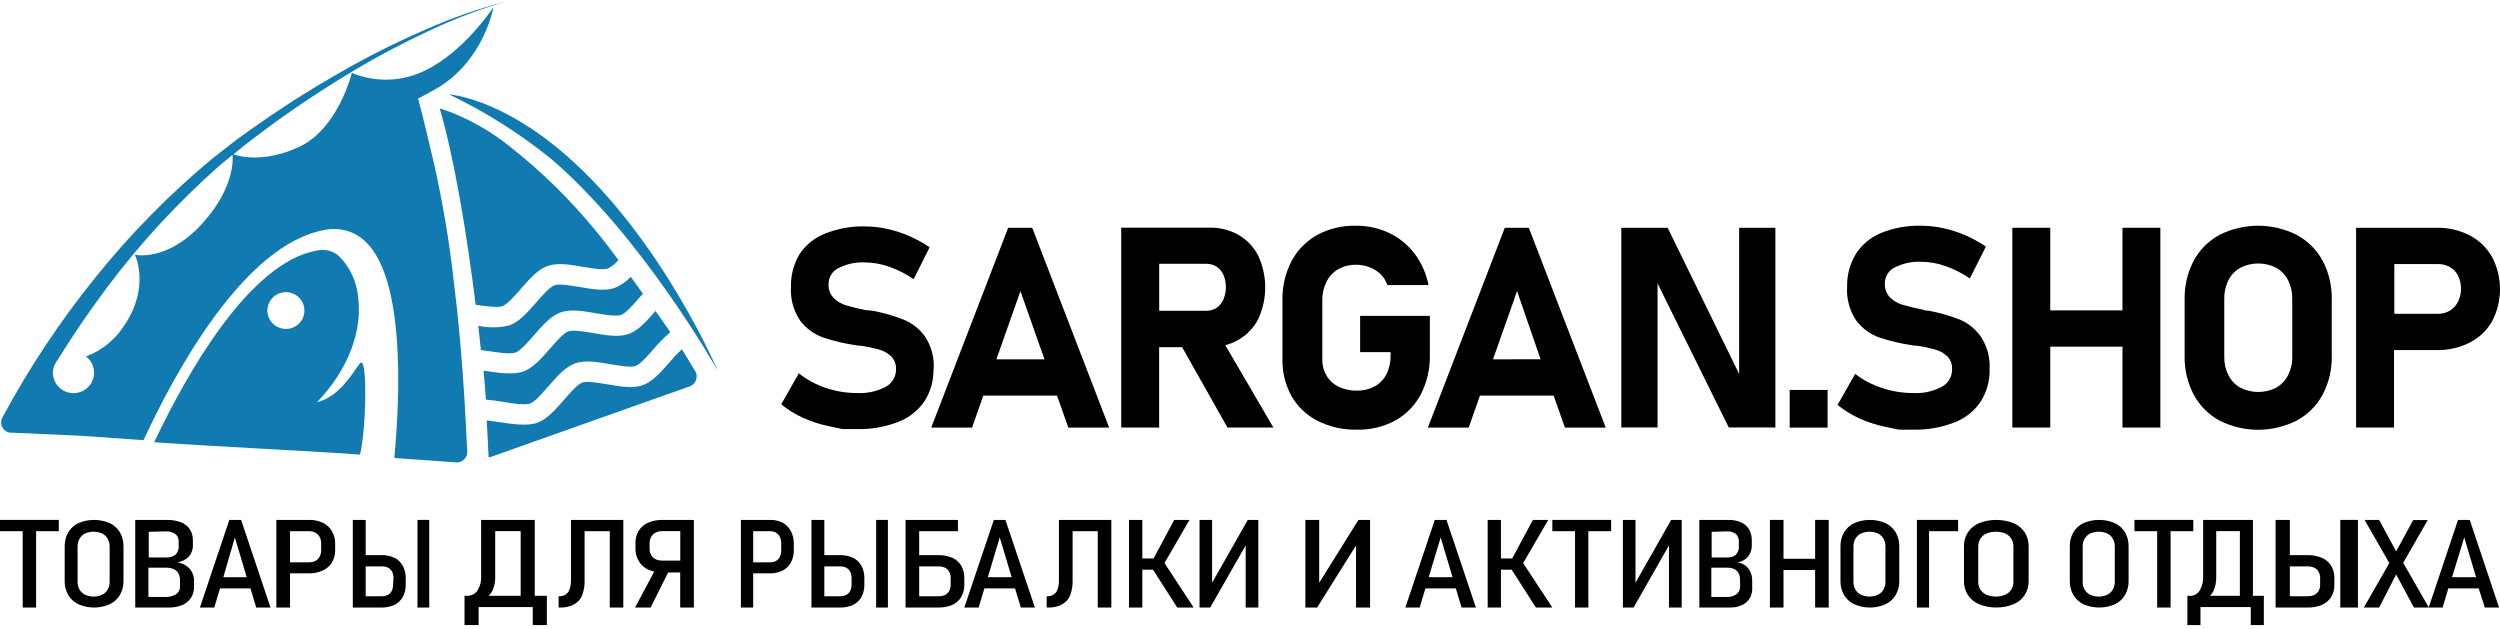
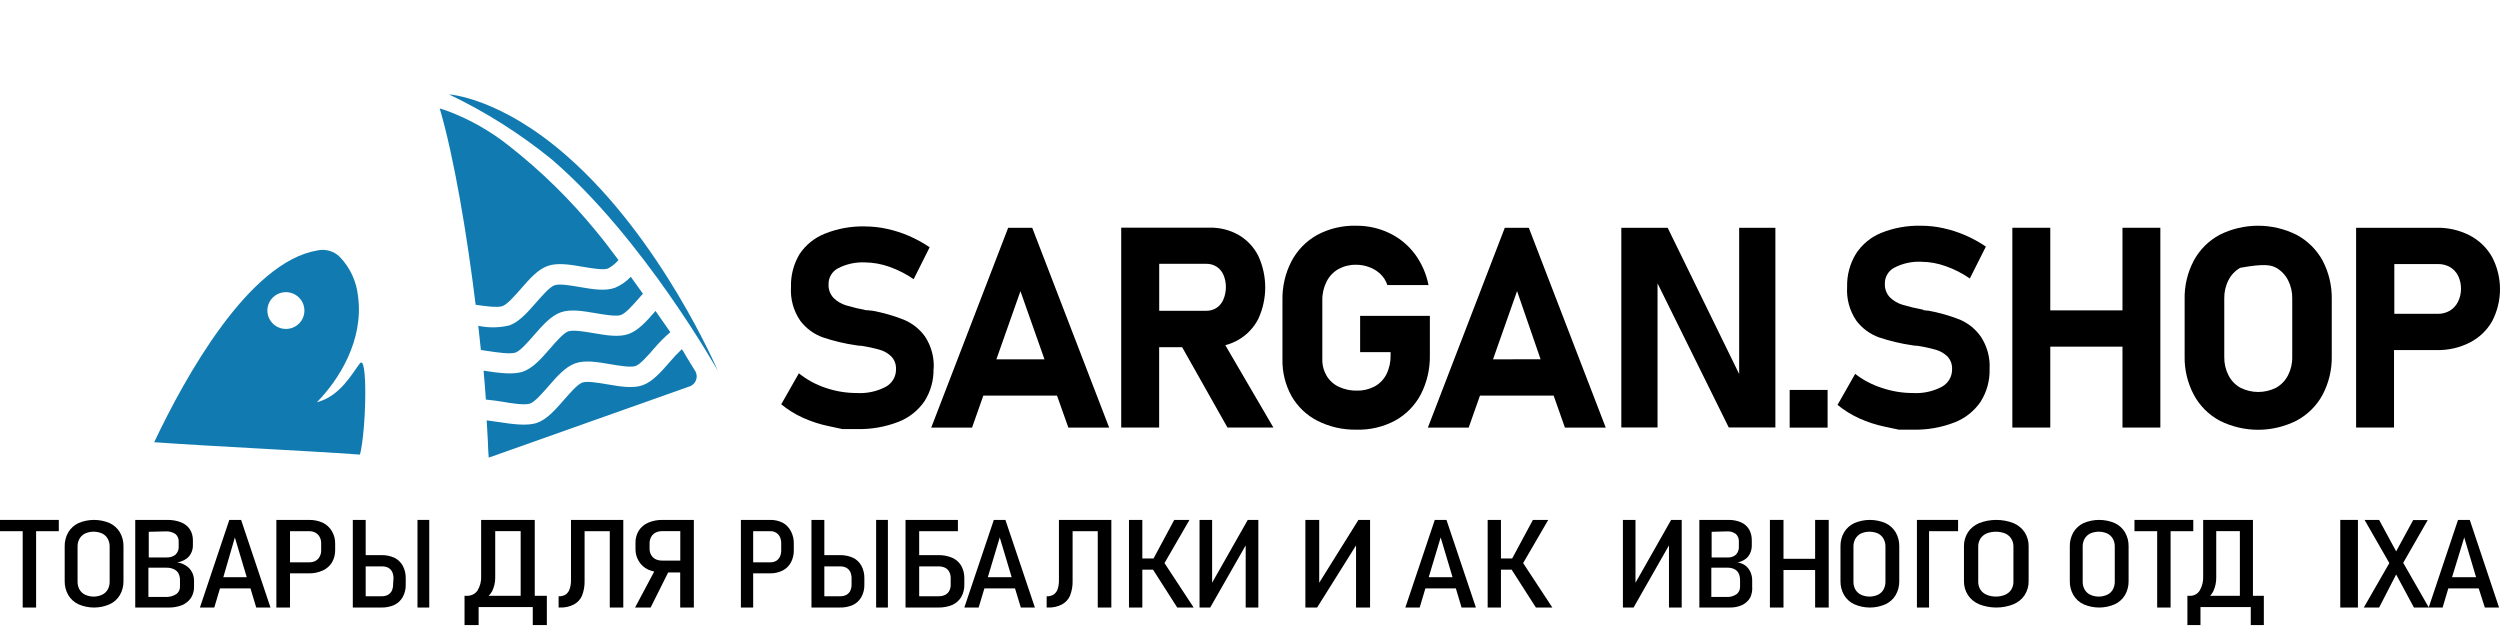
<svg xmlns="http://www.w3.org/2000/svg" width="425" height="107" viewBox="0 0 425 107" fill="none">
  <path d="M158.729 62.694C158.835 60.766 158.325 58.854 157.27 57.232C156.355 55.948 155.094 54.946 153.631 54.342C151.881 53.652 150.066 53.137 148.213 52.803H147.944C147.856 52.774 147.765 52.754 147.674 52.744H147.484H147.294C146.113 52.526 144.945 52.244 143.795 51.9C143.007 51.657 142.29 51.228 141.706 50.648C141.413 50.338 141.187 49.972 141.041 49.573C140.895 49.173 140.832 48.749 140.856 48.325V48.325C140.842 47.766 140.986 47.214 141.273 46.733C141.559 46.252 141.976 45.86 142.476 45.603C143.89 44.875 145.473 44.532 147.064 44.61C148.472 44.627 149.868 44.878 151.192 45.355C152.657 45.87 154.045 46.579 155.321 47.461L158.04 42.038C156.944 41.291 155.779 40.65 154.561 40.122C153.354 39.598 152.099 39.192 150.812 38.91C149.582 38.638 148.325 38.498 147.064 38.493C144.731 38.431 142.41 38.847 140.246 39.715C138.496 40.405 136.997 41.606 135.948 43.16C134.922 44.858 134.409 46.812 134.469 48.791V48.791C134.336 50.826 134.892 52.846 136.048 54.531C137.022 55.82 138.352 56.8 139.877 57.351C141.727 57.974 143.631 58.426 145.564 58.702L146.084 58.772H146.214H146.344C147.424 58.932 148.492 59.161 149.543 59.457C150.298 59.669 150.986 60.069 151.542 60.619C151.809 60.909 152.015 61.249 152.149 61.619C152.283 61.989 152.341 62.381 152.322 62.774C152.332 63.38 152.175 63.978 151.869 64.503C151.563 65.028 151.118 65.46 150.583 65.753C149.079 66.546 147.384 66.913 145.684 66.815C143.878 66.819 142.085 66.524 140.376 65.942C138.716 65.394 137.168 64.553 135.808 63.459L132.809 68.732C133.93 69.65 135.166 70.418 136.488 71.016C137.896 71.654 139.371 72.133 140.886 72.446L143.225 72.943H145.664C148.072 73.004 150.467 72.589 152.712 71.721C154.524 71.024 156.079 69.794 157.17 68.196C158.222 66.533 158.754 64.598 158.699 62.635L158.729 62.694Z" fill="black" />
  <path d="M171.385 38.731L158.31 72.694H165.247L167.166 67.252H179.691L181.621 72.694H188.558L175.483 38.731H171.385ZM169.385 61.085L173.474 49.496L177.562 61.085H169.385Z" fill="black" />
  <path d="M210.55 57.759C211.997 56.92 213.168 55.682 213.918 54.194C214.689 52.518 215.088 50.698 215.088 48.856C215.088 47.014 214.689 45.193 213.918 43.518C213.182 42.039 212.029 40.804 210.6 39.963C209.082 39.093 207.353 38.657 205.602 38.702H190.607V72.684H197.055V59.02H200.963L208.67 72.684H216.477L208.301 58.682C209.09 58.479 209.846 58.168 210.55 57.759V57.759ZM197.065 44.849H205.062C205.684 44.834 206.296 45.003 206.821 45.335C207.34 45.679 207.746 46.166 207.991 46.736C208.274 47.401 208.413 48.118 208.4 48.841C208.398 49.565 208.249 50.281 207.961 50.946C207.72 51.515 207.317 52.002 206.801 52.346C206.283 52.678 205.677 52.847 205.062 52.833H197.065V44.849Z" fill="black" />
  <path d="M243.077 53.697H231.222V59.864H236.4V60.42C236.424 61.53 236.181 62.63 235.69 63.628C235.249 64.501 234.552 65.221 233.691 65.693C232.767 66.178 231.736 66.424 230.692 66.408C229.622 66.43 228.561 66.206 227.593 65.753C226.732 65.349 226.011 64.699 225.524 63.886C225.025 63.033 224.773 62.061 224.794 61.075V51.055C224.772 49.954 225.019 48.863 225.514 47.878C225.956 46.99 226.652 46.251 227.513 45.752C228.43 45.248 229.464 44.991 230.512 45.008C231.287 45.002 232.057 45.14 232.781 45.415C233.496 45.672 234.147 46.079 234.69 46.606C235.227 47.119 235.626 47.758 235.85 48.464H242.847C242.476 46.544 241.677 44.733 240.508 43.16C239.377 41.653 237.896 40.44 236.19 39.625C234.429 38.783 232.496 38.355 230.542 38.374C228.233 38.311 225.947 38.852 223.915 39.943C222.058 40.979 220.544 42.528 219.556 44.402C218.494 46.458 217.965 48.745 218.017 51.055V61.075C217.969 63.271 218.507 65.44 219.576 67.362C220.609 69.158 222.148 70.615 224.005 71.552C226.045 72.576 228.307 73.087 230.592 73.042C232.882 73.11 235.15 72.579 237.169 71.503C239.032 70.472 240.551 68.922 241.538 67.044C242.594 64.978 243.122 62.687 243.077 60.37V53.697Z" fill="black" />
  <path d="M255.812 38.731L242.737 72.694H249.675L251.594 67.252H264.119L266.038 72.694H272.976L259.901 38.731H255.812ZM253.813 61.085L257.902 49.486L261.9 61.075L253.813 61.085Z" fill="black" />
  <path d="M295.657 63.588L283.502 38.721H275.625V72.665H281.782V48.175L293.888 72.665H301.815V38.721H295.657V63.588Z" fill="black" />
  <path d="M310.691 66.289H304.244V72.694H310.691V66.289Z" fill="black" />
  <path d="M333.193 54.342C331.442 53.654 329.627 53.138 327.775 52.803H327.495C327.408 52.772 327.317 52.752 327.225 52.744H327.045L326.875 52.634C325.691 52.418 324.52 52.136 323.367 51.79C322.578 51.548 321.861 51.118 321.277 50.539C320.985 50.229 320.759 49.863 320.612 49.464C320.466 49.064 320.404 48.639 320.428 48.215V48.215C320.414 47.655 320.56 47.103 320.848 46.622C321.137 46.141 321.556 45.75 322.057 45.494C323.467 44.764 325.047 44.421 326.635 44.501C328.044 44.517 329.44 44.769 330.764 45.246C332.222 45.758 333.604 46.462 334.872 47.341L337.601 41.919C336.503 41.177 335.338 40.535 334.122 40.002C332.912 39.48 331.653 39.074 330.364 38.791C329.133 38.517 327.876 38.377 326.615 38.374C324.283 38.312 321.962 38.727 319.798 39.595C318.03 40.316 316.529 41.561 315.5 43.16C314.471 44.857 313.954 46.811 314.01 48.791C313.882 50.825 314.438 52.844 315.59 54.531C316.566 55.818 317.895 56.797 319.418 57.351C321.272 57.974 323.179 58.426 325.116 58.702L325.626 58.772H325.756H325.886C326.966 58.931 328.034 59.16 329.084 59.457C329.838 59.671 330.526 60.071 331.084 60.619C331.348 60.91 331.553 61.25 331.685 61.62C331.817 61.99 331.874 62.382 331.853 62.774V62.774C331.864 63.38 331.707 63.978 331.4 64.503C331.094 65.028 330.649 65.46 330.114 65.753C328.613 66.545 326.922 66.912 325.226 66.815C323.417 66.819 321.62 66.523 319.908 65.942C318.269 65.418 316.736 64.612 315.38 63.558L312.381 68.831C313.503 69.747 314.739 70.515 316.059 71.115C317.467 71.753 318.943 72.233 320.458 72.545L322.797 73.042H325.246C327.637 73.097 330.015 72.682 332.243 71.82C334.057 71.126 335.613 69.895 336.701 68.295C337.754 66.632 338.286 64.697 338.231 62.734V62.734C338.337 60.806 337.826 58.894 336.771 57.272C335.88 55.98 334.639 54.965 333.193 54.342V54.342Z" fill="black" />
  <path d="M360.822 52.764H348.547V38.721H342.099V72.684H348.547V58.93H360.822V72.684H367.26V38.721H360.822V52.764Z" fill="black" />
-   <path d="M390.421 39.923C388.391 38.904 386.148 38.374 383.874 38.374C381.599 38.374 379.356 38.904 377.326 39.923C375.463 40.929 373.938 42.455 372.938 44.312C371.869 46.342 371.336 48.607 371.388 50.897V60.519C371.336 62.806 371.869 65.068 372.938 67.093C373.932 68.96 375.458 70.494 377.326 71.503C379.354 72.527 381.598 73.062 383.874 73.062C386.149 73.062 388.393 72.527 390.421 71.503C392.302 70.498 393.842 68.964 394.849 67.093C395.913 65.066 396.446 62.805 396.399 60.519V50.897C396.446 48.608 395.913 46.343 394.849 44.312C393.835 42.452 392.296 40.926 390.421 39.923V39.923ZM389.681 60.678C389.705 61.764 389.458 62.839 388.962 63.806C388.514 64.683 387.819 65.411 386.962 65.902C386.016 66.385 384.967 66.636 383.903 66.636C382.84 66.636 381.791 66.385 380.845 65.902C379.984 65.415 379.288 64.686 378.845 63.806C378.349 62.839 378.102 61.764 378.126 60.678V50.748C378.103 49.662 378.35 48.587 378.845 47.619C379.288 46.74 379.984 46.01 380.845 45.524C381.791 45.041 382.84 44.789 383.903 44.789C384.967 44.789 386.016 45.041 386.962 45.524C387.817 46.018 388.511 46.745 388.962 47.619C389.457 48.587 389.704 49.662 389.681 50.748V60.678Z" fill="black" />
+   <path d="M390.421 39.923C388.391 38.904 386.148 38.374 383.874 38.374C381.599 38.374 379.356 38.904 377.326 39.923C375.463 40.929 373.938 42.455 372.938 44.312C371.869 46.342 371.336 48.607 371.388 50.897V60.519C371.336 62.806 371.869 65.068 372.938 67.093C373.932 68.96 375.458 70.494 377.326 71.503C379.354 72.527 381.598 73.062 383.874 73.062C386.149 73.062 388.393 72.527 390.421 71.503C392.302 70.498 393.842 68.964 394.849 67.093C395.913 65.066 396.446 62.805 396.399 60.519V50.897C396.446 48.608 395.913 46.343 394.849 44.312C393.835 42.452 392.296 40.926 390.421 39.923V39.923ZM389.681 60.678C389.705 61.764 389.458 62.839 388.962 63.806C388.514 64.683 387.819 65.411 386.962 65.902C386.016 66.385 384.967 66.636 383.903 66.636C382.84 66.636 381.791 66.385 380.845 65.902C379.984 65.415 379.288 64.686 378.845 63.806C378.349 62.839 378.102 61.764 378.126 60.678V50.748C378.103 49.662 378.35 48.587 378.845 47.619C379.288 46.74 379.984 46.01 380.845 45.524C384.967 44.789 386.016 45.041 386.962 45.524C387.817 46.018 388.511 46.745 388.962 47.619C389.457 48.587 389.704 49.662 389.681 50.748V60.678Z" fill="black" />
  <path d="M423.658 43.697C422.773 42.126 421.446 40.846 419.84 40.013C418.102 39.123 416.167 38.679 414.212 38.721H400.537V72.684H406.985V59.516H414.252C416.206 59.554 418.14 59.111 419.88 58.225C421.465 57.413 422.778 56.161 423.658 54.62C424.54 52.933 425 51.06 425 49.159C425 47.258 424.54 45.384 423.658 43.697ZM417.841 51.334C417.533 51.95 417.054 52.467 416.461 52.823C415.854 53.173 415.164 53.355 414.462 53.349H407.035V44.888H414.462C415.183 44.876 415.895 45.058 416.521 45.415C417.113 45.769 417.589 46.286 417.891 46.904C418.221 47.603 418.385 48.367 418.37 49.139C418.37 49.901 418.188 50.653 417.841 51.334V51.334Z" fill="black" />
  <path d="M0 90.303H3.858V103.281H6.138V90.303H9.996V88.385H0V90.303Z" fill="black" />
  <path d="M18.641 88.925C17.803 88.569 16.9 88.385 15.987 88.385C15.073 88.385 14.17 88.569 13.332 88.925C12.613 89.27 12.013 89.815 11.606 90.492C11.187 91.226 10.976 92.058 10.997 92.899V98.766C10.978 99.603 11.188 100.43 11.606 101.159C12.008 101.84 12.61 102.385 13.332 102.726C14.168 103.092 15.072 103.281 15.987 103.281C16.901 103.281 17.806 103.092 18.641 102.726C19.37 102.39 19.978 101.843 20.381 101.159C20.8 100.43 21.01 99.603 20.991 98.766V92.899C21.011 92.058 20.801 91.226 20.381 90.492C19.973 89.811 19.367 89.266 18.641 88.925V88.925ZM18.641 98.895C18.649 99.362 18.534 99.823 18.307 100.233C18.091 100.611 17.762 100.914 17.364 101.102C16.911 101.313 16.416 101.422 15.914 101.422C15.412 101.422 14.917 101.313 14.464 101.102C14.069 100.911 13.74 100.608 13.521 100.233C13.294 99.823 13.179 99.362 13.187 98.895V92.913C13.177 92.446 13.292 91.984 13.521 91.574C13.74 91.196 14.068 90.889 14.464 90.692C14.92 90.49 15.414 90.386 15.914 90.386C16.414 90.386 16.908 90.49 17.364 90.692C17.763 90.884 18.092 91.192 18.307 91.574C18.536 91.984 18.651 92.446 18.641 92.913V98.895Z" fill="black" />
  <path d="M31.599 96.146C31.152 95.854 30.641 95.669 30.107 95.608C30.642 95.533 31.153 95.339 31.599 95.041C31.988 94.79 32.298 94.438 32.494 94.024C32.701 93.608 32.803 93.15 32.792 92.688V91.888C32.81 91.231 32.64 90.582 32.3 90.014C31.942 89.472 31.421 89.051 30.808 88.808C30.046 88.508 29.228 88.365 28.406 88.387H22.991V103.279H28.675C29.467 103.297 30.255 103.153 30.987 102.858C31.597 102.597 32.116 102.168 32.479 101.623C32.829 101.053 33.005 100.398 32.986 99.734V98.732C32.995 98.228 32.877 97.729 32.643 97.279C32.409 96.814 32.047 96.422 31.599 96.146V96.146ZM28.138 90.334C28.729 90.296 29.316 90.449 29.809 90.77C30 90.93 30.151 91.132 30.249 91.359C30.348 91.586 30.391 91.832 30.375 92.077V92.833C30.402 93.099 30.368 93.367 30.275 93.618C30.182 93.87 30.033 94.098 29.838 94.286C29.42 94.621 28.888 94.792 28.347 94.765H25.288V90.407L28.138 90.334ZM30.599 99.691C30.612 99.942 30.562 100.192 30.453 100.42C30.344 100.648 30.179 100.847 29.973 100.998C29.402 101.359 28.726 101.528 28.048 101.478H25.229V96.509H28.287C28.73 96.495 29.17 96.585 29.57 96.77C29.901 96.92 30.173 97.169 30.346 97.482C30.521 97.84 30.608 98.233 30.599 98.63V99.691Z" fill="black" />
  <path d="M38.983 88.385L33.987 103.281H36.427L37.4 100.025H42.584L43.557 103.281H45.983L40.987 88.385H38.983ZM37.966 98.122L39.927 91.364L41.945 98.122H37.966Z" fill="black" />
  <path d="M54.88 88.866C54.135 88.531 53.321 88.367 52.5 88.386H46.982V103.281H49.302V97.468H52.5C53.316 97.487 54.125 97.323 54.865 96.989C55.514 96.696 56.058 96.221 56.427 95.623C56.802 94.982 56.992 94.254 56.977 93.516V92.426C56.992 91.683 56.802 90.951 56.427 90.304C56.068 89.686 55.53 89.186 54.88 88.866ZM54.598 93.545C54.611 93.919 54.524 94.29 54.345 94.62C54.189 94.924 53.946 95.176 53.646 95.347C53.31 95.515 52.937 95.6 52.56 95.594H49.302V90.304H52.56C52.939 90.296 53.314 90.386 53.646 90.566C53.946 90.737 54.189 90.989 54.345 91.293C54.526 91.633 54.613 92.013 54.598 92.397V93.545Z" fill="black" />
  <path d="M72.973 88.385H70.973V103.281H72.973V88.385Z" fill="black" />
  <path d="M67.091 94.836C66.376 94.509 65.6 94.35 64.818 94.371H62.166V88.385H59.977V103.278H64.79C65.571 103.302 66.347 103.148 67.064 102.828C67.65 102.538 68.139 102.072 68.467 101.491C68.819 100.85 68.994 100.121 68.972 99.384V98.309C68.992 97.563 68.817 96.825 68.467 96.173C68.146 95.596 67.668 95.131 67.091 94.836ZM66.825 99.37C66.83 99.741 66.753 100.109 66.6 100.445C66.452 100.737 66.222 100.975 65.941 101.128C65.619 101.293 65.262 101.373 64.903 101.36H62.166V96.289H64.973C65.332 96.277 65.689 96.357 66.011 96.522C66.293 96.681 66.523 96.924 66.671 97.219C66.825 97.565 66.901 97.943 66.895 98.324L66.825 99.37Z" fill="black" />
  <path d="M90.908 101.289V88.385H81.793V97.922C81.846 98.791 81.627 99.655 81.164 100.408C80.969 100.689 80.699 100.918 80.382 101.073C80.065 101.227 79.71 101.302 79.353 101.289H78.97V106.26H81.364V103.197H90.571V106.26H92.965V101.289H90.908ZM83.067 101.289C83.294 101.062 83.49 100.81 83.65 100.538C84.013 99.8 84.196 98.995 84.187 98.182V90.292H88.514V101.289H83.067Z" fill="black" />
  <path d="M103.633 88.385H97.068V98.627C97.079 99.15 96.999 99.671 96.831 100.167C96.707 100.535 96.469 100.855 96.149 101.083C95.789 101.285 95.379 101.386 94.964 101.373V101.373V103.276H95.216C96.023 103.311 96.826 103.136 97.542 102.768C98.155 102.449 98.64 101.937 98.921 101.315C99.254 100.483 99.41 99.593 99.38 98.7V90.302H103.663V103.276H105.96V88.385H103.648H103.633Z" fill="black" />
  <path d="M115.649 88.387H112.674C111.826 88.363 110.983 88.521 110.205 88.85C109.545 89.135 108.986 89.603 108.598 90.195C108.214 90.824 108.018 91.545 108.033 92.277V93.304C108.016 94.04 108.212 94.767 108.598 95.4C108.97 96.035 109.537 96.54 110.22 96.846C110.542 96.981 110.875 97.087 111.216 97.164L107.959 103.281H110.607L113.582 97.323H115.634V103.281H117.955V88.387H115.634H115.649ZM112.555 95.299C112.164 95.305 111.776 95.221 111.425 95.053C111.116 94.891 110.863 94.644 110.696 94.345C110.508 94.008 110.416 93.629 110.428 93.246V92.407C110.418 92.015 110.51 91.627 110.696 91.279C110.862 90.975 111.115 90.724 111.425 90.556C111.773 90.377 112.162 90.287 112.555 90.296H115.649V95.299H112.555Z" fill="black" />
  <path d="M133.06 88.866C132.389 88.531 131.656 88.367 130.918 88.386H125.952V103.281H128.04V97.468H130.918C131.652 97.487 132.38 97.323 133.046 96.989C133.632 96.7 134.123 96.224 134.452 95.623C134.795 94.985 134.967 94.255 134.947 93.516V92.426C134.966 91.683 134.795 90.948 134.452 90.304C134.132 89.683 133.647 89.181 133.06 88.866V88.866ZM132.805 93.545C132.815 93.917 132.742 94.286 132.591 94.62C132.45 94.928 132.226 95.181 131.949 95.347C131.651 95.513 131.32 95.598 130.985 95.594H128.04V90.304H130.985C131.322 90.298 131.654 90.388 131.949 90.566C132.226 90.731 132.45 90.985 132.591 91.293C132.743 91.637 132.816 92.015 132.805 92.397V93.545Z" fill="black" />
  <path d="M150.943 88.385H148.943V103.281H150.943V88.385Z" fill="black" />
  <path d="M145.048 94.836C144.327 94.509 143.547 94.351 142.76 94.371H140.136V88.385H137.947V103.278H142.76C143.541 103.302 144.317 103.148 145.034 102.828C145.623 102.542 146.113 102.075 146.437 101.491C146.789 100.85 146.964 100.121 146.942 99.384V98.309C146.962 97.563 146.788 96.825 146.437 96.173C146.115 95.592 145.631 95.126 145.048 94.836V94.836ZM144.767 99.37C144.772 99.741 144.695 100.109 144.543 100.445C144.395 100.737 144.165 100.975 143.883 101.128C143.561 101.293 143.204 101.373 142.845 101.36H140.136V96.289H142.845C143.204 96.277 143.561 96.357 143.883 96.522C144.165 96.681 144.395 96.924 144.543 97.219C144.697 97.565 144.774 97.943 144.767 98.324V99.37Z" fill="black" />
  <path d="M161.916 94.836C161.148 94.51 160.315 94.351 159.477 94.371H156.26V90.303H162.844V88.385H153.941V103.278H159.477C160.314 103.302 161.146 103.148 161.916 102.828C162.541 102.538 163.063 102.072 163.412 101.491C163.776 100.846 163.956 100.119 163.936 99.384V98.309C163.952 97.565 163.772 96.83 163.412 96.173C163.063 95.592 162.541 95.126 161.916 94.836V94.836ZM161.617 99.37C161.63 99.742 161.547 100.111 161.377 100.445C161.224 100.739 160.977 100.979 160.674 101.128C160.331 101.293 159.95 101.373 159.567 101.36H156.26V96.289H159.567C159.95 96.277 160.331 96.357 160.674 96.522C160.978 96.677 161.224 96.921 161.377 97.219C161.549 97.563 161.631 97.942 161.617 98.324V99.37Z" fill="black" />
  <path d="M168.951 88.385L163.937 103.281H166.372L167.348 100.025H172.551L173.543 103.281H175.933L170.919 88.385H168.951ZM167.931 98.122L169.957 91.364L171.983 98.122H167.931Z" fill="black" />
  <path d="M186.604 88.385H180.019V98.628C180.034 99.15 179.959 99.67 179.797 100.168C179.673 100.539 179.429 100.861 179.101 101.083C178.748 101.288 178.342 101.389 177.932 101.374V103.277H178.184C178.99 103.31 179.791 103.134 180.507 102.768C181.116 102.446 181.6 101.935 181.883 101.316C182.216 100.484 182.373 99.594 182.342 98.7V90.303H186.619V103.277H188.928V88.385H186.619H186.604Z" fill="black" />
  <path d="M202.21 88.385H199.621L196.101 94.939H194.196V88.385H191.927V103.281H194.196V96.843H196.014L200.13 103.281H202.923L197.963 95.724L202.21 88.385Z" fill="black" />
  <path d="M206.06 99.066V88.385H203.922V103.281H205.735L211.766 92.716V103.281H213.918V88.385H212.12L206.06 99.066Z" fill="black" />
  <path d="M224.267 99.066V88.385H221.915V103.281H223.909L230.528 92.716V103.281H232.911V88.385H230.933L224.267 99.066Z" fill="black" />
  <path d="M243.913 88.385L238.909 103.281H241.346L242.317 100.025H247.496L248.467 103.281H250.904L245.9 88.385H243.913ZM242.883 98.122L244.914 91.364L246.93 98.122H242.883Z" fill="black" />
  <path d="M263.2 88.385H260.593L257.069 94.939H255.161V88.385H252.903V103.281H255.161V96.843H256.981L261.103 103.281H263.899L258.933 95.724L263.2 88.385Z" fill="black" />
-   <path d="M263.899 90.303H267.757V103.281H270.023V90.303H273.895V88.385H263.899V90.303Z" fill="black" />
  <path d="M278.033 99.066V88.385H275.895V103.281H277.707L283.725 92.716V103.281H285.891V88.385H284.093L278.033 99.066Z" fill="black" />
  <path d="M296.719 96.146C296.313 95.854 295.848 95.669 295.362 95.608C295.849 95.533 296.313 95.339 296.719 95.041C297.073 94.79 297.355 94.438 297.533 94.024C297.721 93.608 297.815 93.15 297.804 92.688V91.888C297.821 91.231 297.666 90.582 297.357 90.014C297.031 89.472 296.557 89.051 296 88.808C295.306 88.508 294.563 88.365 293.815 88.387H288.89V103.279H294.059C294.78 103.297 295.496 103.153 296.163 102.858C296.718 102.597 297.189 102.168 297.519 101.623C297.808 101.029 297.93 100.358 297.872 99.691V98.688C297.878 98.186 297.776 97.689 297.574 97.235C297.377 96.802 297.084 96.427 296.719 96.146ZM293.571 90.334C294.108 90.296 294.643 90.449 295.091 90.77C295.265 90.93 295.402 91.132 295.491 91.359C295.581 91.586 295.62 91.832 295.606 92.077V92.833C295.63 93.099 295.599 93.367 295.515 93.618C295.43 93.87 295.295 94.098 295.118 94.286C294.737 94.621 294.253 94.792 293.761 94.765H290.979V90.407L293.571 90.334ZM295.81 99.691C295.822 99.942 295.776 100.192 295.677 100.42C295.577 100.648 295.427 100.847 295.24 100.998C294.721 101.359 294.106 101.528 293.489 101.478H290.925V96.509H293.707C294.109 96.495 294.51 96.585 294.874 96.77C295.174 96.92 295.422 97.169 295.579 97.482C295.739 97.84 295.818 98.233 295.81 98.63V99.691Z" fill="black" />
  <path d="M308.572 94.997H303.194V88.385H300.885V103.281H303.194V96.901H308.572V103.281H310.881V88.385H308.572V94.997Z" fill="black" />
  <path d="M320.526 88.926C319.691 88.569 318.79 88.385 317.879 88.385C316.968 88.385 316.067 88.569 315.232 88.926C314.505 89.266 313.899 89.812 313.491 90.493C313.072 91.227 312.861 92.058 312.882 92.9V98.767C312.862 99.604 313.073 100.43 313.491 101.16C313.895 101.844 314.502 102.391 315.232 102.726C316.064 103.092 316.966 103.281 317.879 103.281C318.791 103.281 319.693 103.092 320.526 102.726C321.255 102.391 321.862 101.844 322.266 101.16C322.685 100.43 322.895 99.604 322.875 98.767V92.9C322.896 92.058 322.686 91.227 322.266 90.493C321.858 89.812 321.252 89.266 320.526 88.926V88.926ZM320.526 98.895C320.534 99.362 320.419 99.823 320.192 100.234C319.978 100.608 319.655 100.91 319.264 101.103C318.81 101.311 318.315 101.419 317.813 101.419C317.312 101.419 316.817 101.311 316.363 101.103C315.968 100.911 315.64 100.609 315.42 100.234C315.193 99.823 315.078 99.362 315.087 98.895V92.914C315.076 92.447 315.191 91.985 315.42 91.575C315.64 91.196 315.967 90.889 316.363 90.692C316.82 90.493 317.314 90.39 317.813 90.39C318.313 90.39 318.807 90.493 319.264 90.692C319.656 90.89 319.979 91.197 320.192 91.575C320.421 91.985 320.536 92.447 320.526 92.914V98.895Z" fill="black" />
  <path d="M327.066 88.385H325.876V103.281H327.939V90.303H332.873V88.385H327.939H327.066Z" fill="black" />
  <path d="M342.282 88.926C341.364 88.569 340.372 88.385 339.37 88.385C338.369 88.385 337.377 88.569 336.459 88.926C335.66 89.266 334.993 89.812 334.544 90.493C334.083 91.227 333.851 92.058 333.874 92.9V98.767C333.853 99.604 334.084 100.43 334.544 101.16C334.988 101.844 335.656 102.391 336.459 102.726C337.375 103.092 338.367 103.281 339.37 103.281C340.374 103.281 341.366 103.092 342.282 102.726C343.085 102.391 343.753 101.844 344.197 101.16C344.657 100.43 344.888 99.604 344.867 98.767V92.9C344.89 92.058 344.658 91.227 344.197 90.493C343.748 89.812 343.081 89.266 342.282 88.926V88.926ZM342.282 98.895C342.291 99.362 342.165 99.823 341.915 100.234C341.68 100.608 341.324 100.91 340.894 101.103C340.395 101.311 339.85 101.419 339.299 101.419C338.747 101.419 338.203 101.311 337.703 101.103C337.269 100.911 336.908 100.609 336.666 100.234C336.416 99.823 336.29 99.362 336.299 98.895V92.914C336.288 92.447 336.414 91.985 336.666 91.575C336.907 91.196 337.268 90.889 337.703 90.692C338.205 90.493 338.749 90.39 339.299 90.39C339.848 90.39 340.392 90.493 340.894 90.692C341.325 90.89 341.681 91.197 341.915 91.575C342.167 91.985 342.294 92.447 342.282 92.914V98.895Z" fill="black" />
  <path d="M359.511 88.925C358.673 88.569 357.77 88.385 356.857 88.385C355.943 88.385 355.04 88.569 354.202 88.925C353.48 89.266 352.879 89.812 352.476 90.492C352.057 91.226 351.846 92.058 351.867 92.899V98.766C351.848 99.603 352.058 100.43 352.476 101.159C352.875 101.842 353.477 102.389 354.202 102.726C355.038 103.092 355.942 103.281 356.857 103.281C357.771 103.281 358.676 103.092 359.511 102.726C360.24 102.39 360.848 101.843 361.251 101.159C361.67 100.43 361.88 99.603 361.861 98.766V92.899C361.881 92.058 361.671 91.226 361.251 90.492C360.843 89.811 360.237 89.266 359.511 88.925V88.925ZM359.511 98.895C359.519 99.362 359.404 99.823 359.177 100.233C358.961 100.611 358.632 100.914 358.234 101.102C357.781 101.313 357.286 101.422 356.784 101.422C356.282 101.422 355.787 101.313 355.334 101.102C354.939 100.911 354.61 100.608 354.391 100.233C354.164 99.823 354.049 99.362 354.057 98.895V92.913C354.047 92.446 354.162 91.984 354.391 91.574C354.61 91.196 354.938 90.889 355.334 90.692C355.79 90.49 356.284 90.386 356.784 90.386C357.284 90.386 357.778 90.49 358.234 90.692C358.633 90.884 358.962 91.192 359.177 91.574C359.406 91.984 359.521 92.446 359.511 92.913V98.895Z" fill="black" />
  <path d="M372.858 90.303V88.385H362.862V90.303H366.72V103.281H369V90.303H372.858Z" fill="black" />
  <path d="M383.001 101.289V88.385H374.537V97.922C374.589 98.793 374.38 99.659 373.938 100.408C373.761 100.69 373.514 100.92 373.221 101.075C372.929 101.229 372.601 101.303 372.271 101.289H371.858V106.26H374.081V103.197H382.63V106.26H384.853V101.289H382.944H383.001ZM375.72 101.289C375.93 101.066 376.108 100.813 376.247 100.538C376.606 99.781 376.782 98.949 376.76 98.11V90.292H380.778V101.289H375.72Z" fill="black" />
  <path d="M400.847 88.385H397.848V103.281H400.847V88.385Z" fill="black" />
-   <path d="M394.738 94.836C393.936 94.509 393.067 94.351 392.193 94.371H389.273V88.385H386.852V103.278H392.193C393.066 103.303 393.935 103.15 394.738 102.828C395.39 102.538 395.934 102.072 396.299 101.491C396.686 100.849 396.875 100.12 396.846 99.384V98.309C396.873 97.564 396.684 96.826 396.299 96.173C395.934 95.592 395.39 95.126 394.738 94.836V94.836ZM394.425 99.37C394.439 99.742 394.353 100.111 394.176 100.445C394.015 100.739 393.758 100.978 393.442 101.128C393.089 101.293 392.697 101.373 392.302 101.36H389.273V96.289H392.302C392.697 96.277 393.089 96.356 393.442 96.522C393.759 96.676 394.016 96.921 394.176 97.219C394.354 97.563 394.44 97.942 394.425 98.323V99.37Z" fill="black" />
  <path d="M422.422 103.281H424.838L419.861 88.385H417.864L412.886 103.252L408.546 95.68L412.713 88.414H410.239L407.345 93.733L404.451 88.385H401.977L406.187 95.724L401.847 103.281H404.451L407.345 97.657L410.369 103.281H415.245L416.214 100.025H421.38L422.422 103.281ZM416.851 98.122L418.92 91.364L420.931 98.122H416.851Z" fill="black" />
  <path d="M87.647 59.933C88.446 59.645 89.726 58.186 90.745 57.014C92.235 55.316 93.644 53.697 95.314 53.101C96.983 52.505 99.102 52.873 101.311 53.25C102.851 53.508 104.77 53.836 105.57 53.548C106.369 53.26 107.659 51.8 108.679 50.628L109.298 49.933L107.229 47.053C106.476 47.864 105.555 48.505 104.53 48.93C102.861 49.526 100.742 49.169 98.532 48.791C96.993 48.523 95.084 48.205 94.274 48.493C93.464 48.781 92.195 50.231 91.165 51.403C89.676 53.111 88.266 54.72 86.597 55.316C84.862 55.736 83.054 55.76 81.309 55.385C81.469 56.785 81.619 58.166 81.749 59.496L82.748 59.645C84.438 59.904 86.737 60.251 87.647 59.933Z" fill="#117BB1" />
  <path d="M90.116 68.603C90.925 68.315 92.195 66.855 93.214 65.683C94.704 63.975 96.113 62.366 97.783 61.771C99.452 61.175 101.571 61.542 103.78 61.919C105.32 62.178 107.239 62.505 108.049 62.218C108.858 61.929 110.128 60.47 111.148 59.298C112.006 58.281 112.946 57.335 113.957 56.468L111.437 52.863C109.948 54.571 108.539 56.18 106.869 56.776C105.2 57.371 103.081 57.004 100.872 56.627C99.342 56.368 97.423 56.05 96.613 56.329C95.803 56.607 94.534 58.076 93.514 59.248C92.025 60.956 90.615 62.565 88.946 63.161C87.277 63.757 84.738 63.399 82.349 63.032H82.209C82.369 64.78 82.499 66.428 82.599 67.928C83.438 67.997 84.368 68.136 85.357 68.285C86.967 68.573 89.216 68.921 90.116 68.603Z" fill="#117BB1" />
  <path d="M85.417 52.038C86.227 51.751 87.497 50.301 88.526 49.129C90.016 47.421 91.415 45.812 93.094 45.216C94.774 44.62 96.883 44.978 99.092 45.355C100.632 45.613 102.541 45.941 103.351 45.653C104.037 45.291 104.645 44.799 105.14 44.203C103.71 42.277 102.401 40.578 101.411 39.397C96.998 33.977 91.988 29.064 86.477 24.749C83.38 22.294 79.921 20.328 76.221 18.92L74.751 18.433C77.221 26.825 79.41 40.022 80.859 51.81C82.519 52.058 84.578 52.336 85.417 52.038Z" fill="#117BB1" />
  <path d="M116.226 59.834C116.226 59.834 116.106 59.645 115.906 59.367C115.168 60.06 114.474 60.796 113.827 61.572C112.337 63.27 110.928 64.889 109.258 65.485C107.589 66.081 105.47 65.713 103.261 65.336C101.721 65.078 99.802 64.75 98.992 65.038C98.183 65.326 96.913 66.786 95.893 67.957C94.404 69.665 92.995 71.274 91.325 71.87C89.656 72.466 87.117 72.108 84.738 71.741C84.128 71.652 83.388 71.542 82.738 71.463C82.798 72.655 82.878 73.836 82.938 75.028C82.938 75.922 83.028 76.816 83.078 77.779C83.268 77.719 83.378 77.699 83.478 77.66L117.075 65.743C117.364 65.667 117.63 65.522 117.849 65.32C118.068 65.118 118.235 64.866 118.333 64.586C118.432 64.306 118.46 64.006 118.415 63.712C118.37 63.419 118.253 63.141 118.075 62.903C117.455 61.85 116.795 60.867 116.226 59.834Z" fill="#117BB1" />
  <path d="M61.167 61.791C59.877 63.469 57.808 67.371 53.869 68.384C57.658 64.541 61.866 57.798 60.867 50.38C60.618 47.874 59.535 45.522 57.788 43.697C57.294 43.197 56.678 42.832 56 42.637C55.323 42.443 54.606 42.424 53.919 42.584C42.244 44.571 31.448 64.134 26.21 75.177C36.816 75.932 50.691 76.537 61.197 77.282C62.256 73.171 62.546 59.973 61.167 61.791ZM48.611 55.921C47.988 55.923 47.378 55.741 46.858 55.398C46.339 55.055 45.934 54.567 45.694 53.995C45.455 53.423 45.392 52.793 45.513 52.185C45.634 51.578 45.934 51.019 46.375 50.581C46.816 50.143 47.378 49.845 47.99 49.725C48.601 49.604 49.235 49.667 49.811 49.905C50.387 50.143 50.879 50.546 51.224 51.062C51.569 51.578 51.752 52.184 51.75 52.803C51.75 53.63 51.42 54.423 50.831 55.008C50.242 55.593 49.444 55.921 48.611 55.921V55.921Z" fill="#117BB1" />
  <path d="M93.754 27.063C109.328 40.4 122.023 63.022 122.023 63.022C122.023 63.022 112.487 40.598 96.333 26.487C85.017 16.556 76.341 16.05 76.341 16.05C82.562 19.025 88.408 22.722 93.754 27.063V27.063Z" fill="#117BB1" />
-   <path d="M77.081 47.262C76.333 40.768 75.242 34.317 73.812 27.937C73.082 24.828 71.973 20.062 71.073 16.745C71.983 16.288 72.992 15.752 74.072 15.126C82.249 10.489 83.898 1.223 83.898 1.223C83.898 1.223 78.9 8.82 72.222 12.008C70.302 12.949 68.202 13.47 66.062 13.537C63.922 13.603 61.793 13.214 59.817 12.395C59.817 12.395 57.488 21.959 50.771 25.007C44.693 27.808 40.415 26.497 39.685 26.239C40.684 25.414 41.684 24.59 42.744 23.786C44.643 22.395 46.492 20.936 48.432 19.605C52.26 16.884 56.249 14.332 60.277 11.919C64.305 9.505 68.514 7.311 72.792 5.305C77.057 3.272 81.479 1.585 86.017 0.26C81.43 1.446 76.947 3.001 72.612 4.908C68.254 6.781 63.999 8.867 59.847 11.164C55.709 13.488 51.62 15.901 47.692 18.552C45.693 19.823 43.783 21.234 41.834 22.584C39.885 23.935 38.035 25.454 36.156 26.914C28.816 32.996 22.118 39.804 16.164 47.232C10.16 54.67 4.869 62.65 0.36 71.066V71.066C0.159 71.482 0.132 71.961 0.283 72.397C0.435 72.834 0.753 73.194 1.17 73.399C1.463 73.534 1.787 73.589 2.109 73.558L13.845 74.085L24.401 74.829C29.619 63.548 41.464 41.472 55.269 39.079C56.5 38.829 57.774 38.884 58.979 39.239C60.183 39.594 61.282 40.239 62.176 41.115C68.854 47.53 68.024 67.312 67.034 77.858L77.251 78.583C77.544 78.644 77.849 78.632 78.137 78.548C78.425 78.464 78.688 78.311 78.902 78.101C79.115 77.892 79.274 77.633 79.362 77.348C79.451 77.063 79.467 76.761 79.41 76.468C79.28 73.658 79.14 70.847 78.97 68.047C78.563 61.082 77.934 54.154 77.081 47.262ZM34.307 38.086C28.309 44.61 22.921 43.3 22.921 43.3C22.921 43.3 25.7 48.811 20.922 55.623C19.402 57.905 17.189 59.645 14.604 60.589C15.079 60.945 15.454 61.415 15.695 61.956C15.935 62.496 16.033 63.088 15.979 63.677C15.926 64.265 15.722 64.83 15.387 65.318C15.052 65.806 14.598 66.202 14.066 66.467C13.535 66.733 12.945 66.859 12.35 66.835C11.756 66.81 11.178 66.636 10.671 66.328C10.163 66.02 9.743 65.588 9.45 65.074C9.158 64.56 9.001 63.98 8.997 63.389C9.003 62.593 9.282 61.823 9.786 61.205V61.205C12.405 56.954 15.254 52.803 18.243 48.811C23.855 41.327 30.218 34.429 37.236 28.225L39.525 26.328C39.645 27.162 39.765 32.138 34.307 38.086Z" fill="#117BB1" />
</svg>